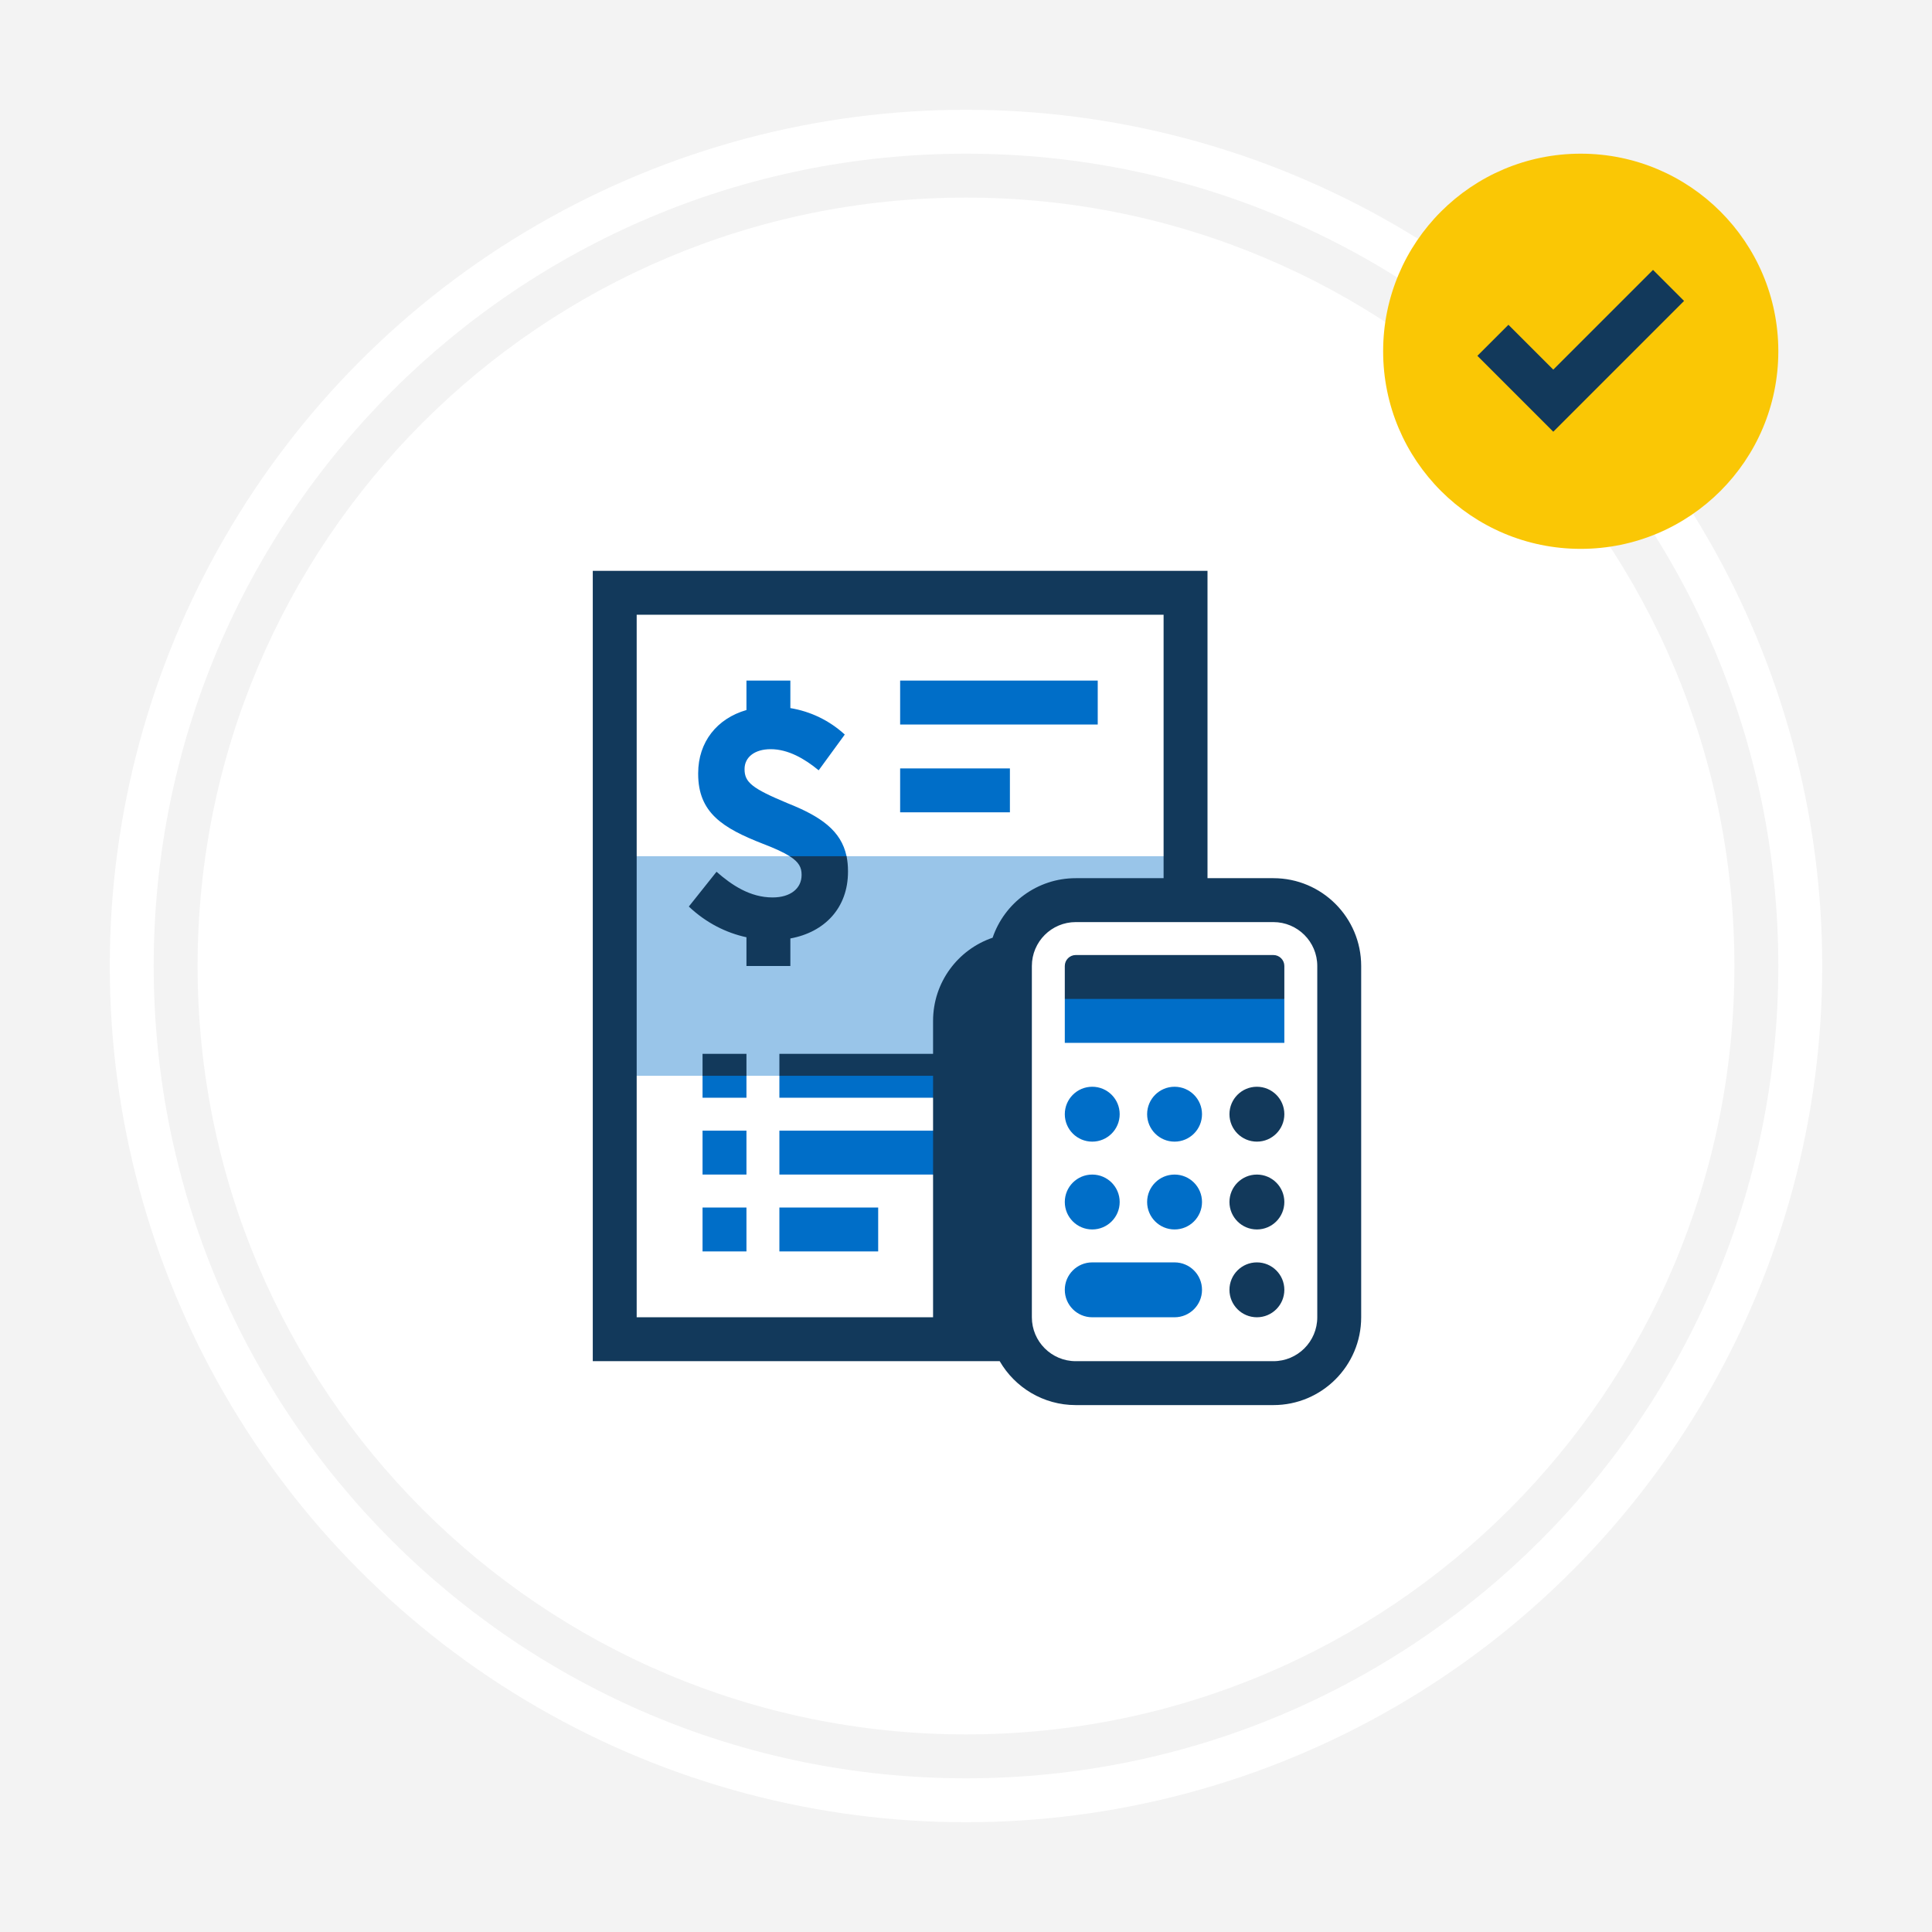
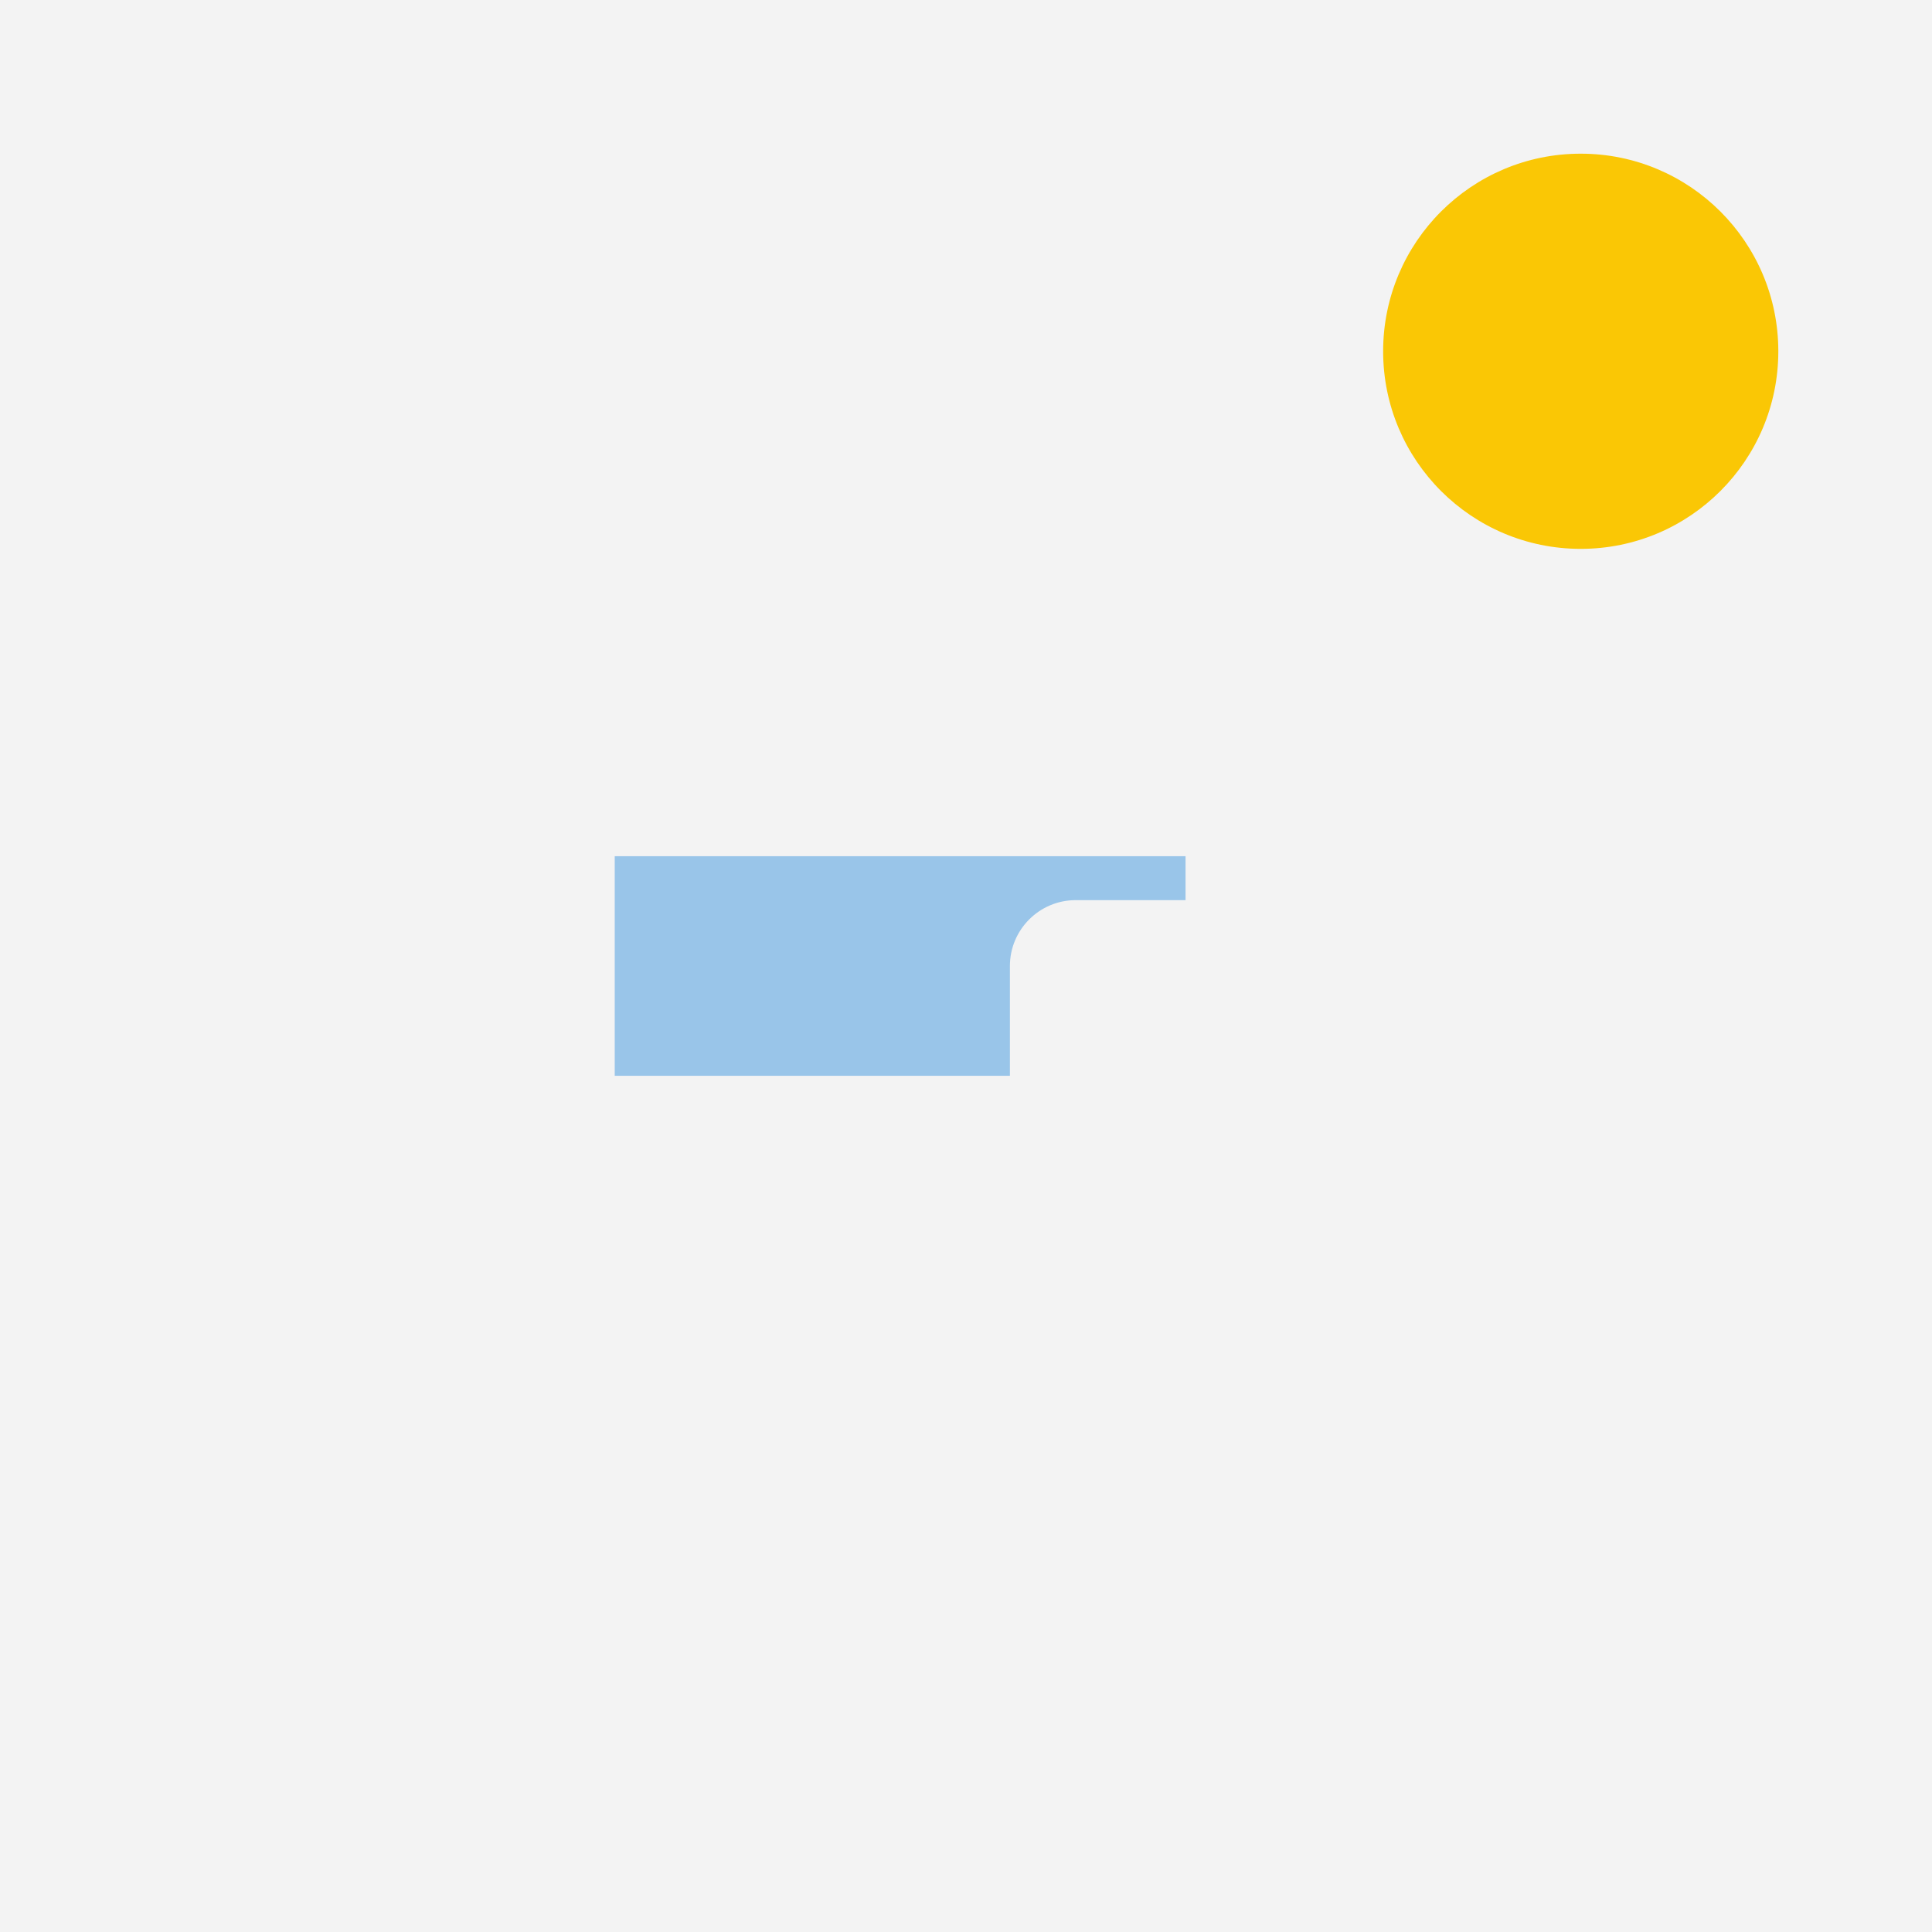
<svg xmlns="http://www.w3.org/2000/svg" width="264" height="264" viewBox="0 0 264 264" fill="none">
  <rect width="264" height="264" fill="#F3F3F3" />
-   <circle cx="132" cy="132" r="117" fill="white" />
  <path fill-rule="evenodd" clip-rule="evenodd" d="M132 243C193.304 243 243 193.304 243 132C243 70.696 193.304 21 132 21C70.696 21 21 70.696 21 132C21 193.304 70.696 243 132 243ZM132 237C189.99 237 237 189.99 237 132C237 74.01 189.99 27 132 27C74.01 27 27 74.01 27 132C27 189.99 74.01 237 132 237Z" fill="#F3F3F3" />
  <circle cx="216" cy="48" r="27" fill="#FAC705" />
-   <path d="M225.879 36.879L230.121 41.121L212.25 58.993L201.879 48.621L206.121 44.379L212.25 50.507L225.879 36.879Z" fill="#12395B" />
-   <path fill-rule="evenodd" clip-rule="evenodd" d="M162 81H84V183H138.512C139.748 186.496 143.081 189 147 189H174C178.971 189 183 184.971 183 180V132C183 127.029 178.971 123 174 123H162V81Z" fill="white" />
  <path fill-rule="evenodd" clip-rule="evenodd" d="M162 117H84V147H138V132C138 127.029 142.029 123 147 123H162V117Z" fill="#99C5E9" />
-   <path fill-rule="evenodd" clip-rule="evenodd" d="M150 93H123V99H150V93ZM123 105H138V111H123V105ZM106.5 147L108 145.5H129V150H106.5V147ZM129 154.5H106.5V160.5H129V154.5ZM120 165H106.5V171H120V165ZM102 165H96V171H102V165ZM96 154.5H102V160.5H96V154.5ZM97.5 145.5L96 147V150H102V147L100.5 145.5H97.5ZM111.869 105.26L115.435 100.373C113.277 98.4 110.707 97.208 108 96.758V93H102V97.022C97.985 98.177 95.402 101.378 95.402 105.66V105.749C95.402 111.08 98.792 113.169 104.252 115.301C105.937 115.947 107.107 116.49 107.908 117L112.5 118.5H115.5L115.676 117C114.938 113.495 112.156 111.557 107.597 109.748C102.799 107.748 101.741 106.904 101.741 105.126V105.083C101.741 103.482 103.106 102.372 105.308 102.372C107.686 102.372 109.931 103.661 111.869 105.26ZM160.5 180C162.571 180 164.25 178.321 164.25 176.25C164.25 174.179 162.571 172.5 160.5 172.5H149.25C147.179 172.5 145.5 174.179 145.5 176.25C145.5 178.321 147.179 180 149.25 180H160.5ZM160.5 168C162.571 168 164.25 166.321 164.25 164.25C164.25 162.179 162.571 160.5 160.5 160.5C158.429 160.5 156.75 162.179 156.75 164.25C156.75 166.321 158.429 168 160.5 168ZM153 164.25C153 166.321 151.321 168 149.25 168C147.179 168 145.5 166.321 145.5 164.25C145.5 162.179 147.179 160.5 149.25 160.5C151.321 160.5 153 162.179 153 164.25ZM160.5 156C162.571 156 164.25 154.321 164.25 152.25C164.25 150.179 162.571 148.5 160.5 148.5C158.429 148.5 156.75 150.179 156.75 152.25C156.75 154.321 158.429 156 160.5 156ZM153 152.25C153 154.321 151.321 156 149.25 156C147.179 156 145.5 154.321 145.5 152.25C145.5 150.179 147.179 148.5 149.25 148.5C151.321 148.5 153 150.179 153 152.25ZM174 135H147L145.5 136.5V142.5H175.5V136.5L174 135Z" fill="#006EC8" />
-   <path fill-rule="evenodd" clip-rule="evenodd" d="M165 78H81V186H136.605C138.68 189.587 142.558 192 147 192H174C180.627 192 186 186.627 186 180V132C186 125.373 180.627 120 174 120H165V78ZM127.5 139.5C127.5 134.225 130.904 129.744 135.636 128.136C137.244 123.404 141.725 120 147 120H159V84H87V180H127.5V147H106.5V144H127.5V139.5ZM174 126H147C143.686 126 141 128.686 141 132V180C141 183.314 143.686 186 147 186H174C177.314 186 180 183.314 180 180V132C180 128.686 177.314 126 174 126ZM109.535 119.522C109.535 118.562 109.2 117.822 107.908 117H115.677C115.808 117.625 115.875 118.3 115.875 119.033V119.122C115.875 124.068 112.679 127.385 108 128.236V132H102V128.073C99.231 127.469 96.504 126.121 94.125 123.876L97.911 119.122C99.981 120.943 102.49 122.632 105.572 122.632C108.038 122.632 109.535 121.388 109.535 119.566V119.522ZM102 144H96V147H102V144ZM175.5 176.25C175.5 178.321 173.821 180 171.75 180C169.679 180 168 178.321 168 176.25C168 174.179 169.679 172.5 171.75 172.5C173.821 172.5 175.5 174.179 175.5 176.25ZM171.75 168C173.821 168 175.5 166.321 175.5 164.25C175.5 162.179 173.821 160.5 171.75 160.5C169.679 160.5 168 162.179 168 164.25C168 166.321 169.679 168 171.75 168ZM175.5 152.25C175.5 154.321 173.821 156 171.75 156C169.679 156 168 154.321 168 152.25C168 150.179 169.679 148.5 171.75 148.5C173.821 148.5 175.5 150.179 175.5 152.25ZM174 130.5H147C146.172 130.5 145.5 131.172 145.5 132V136.5H175.5V132C175.5 131.172 174.828 130.5 174 130.5Z" fill="#12395B" />
</svg>